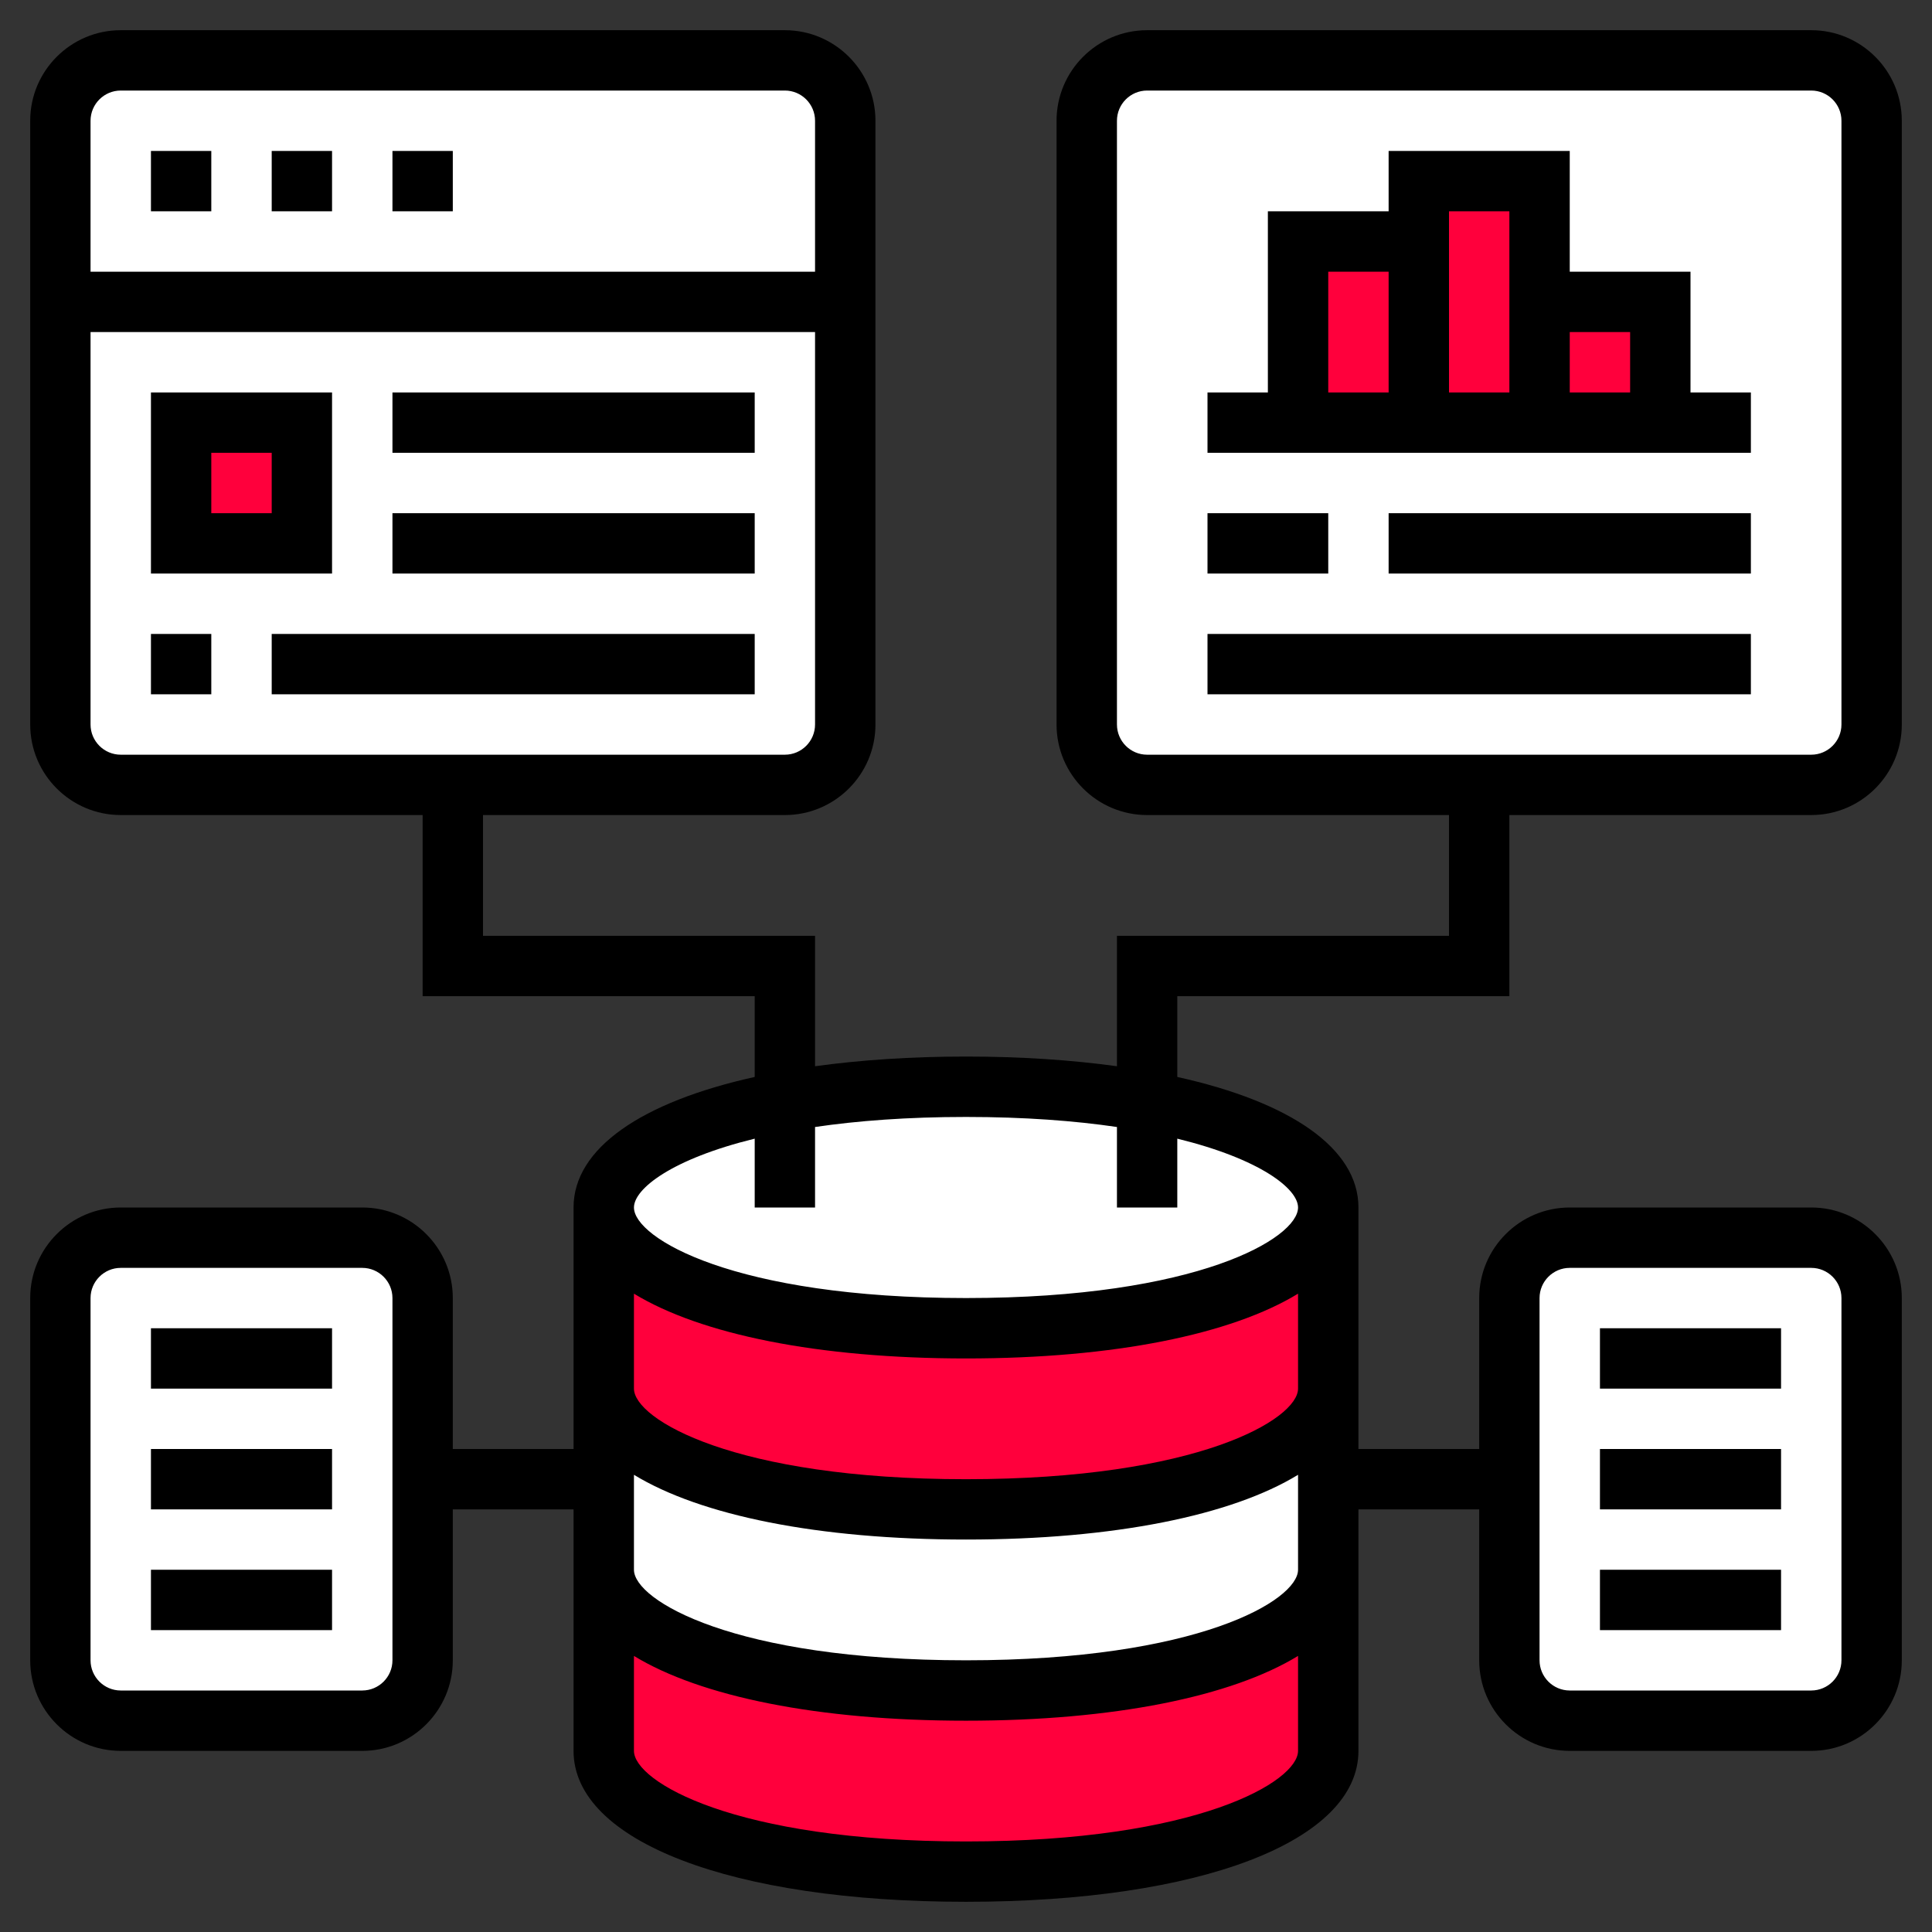
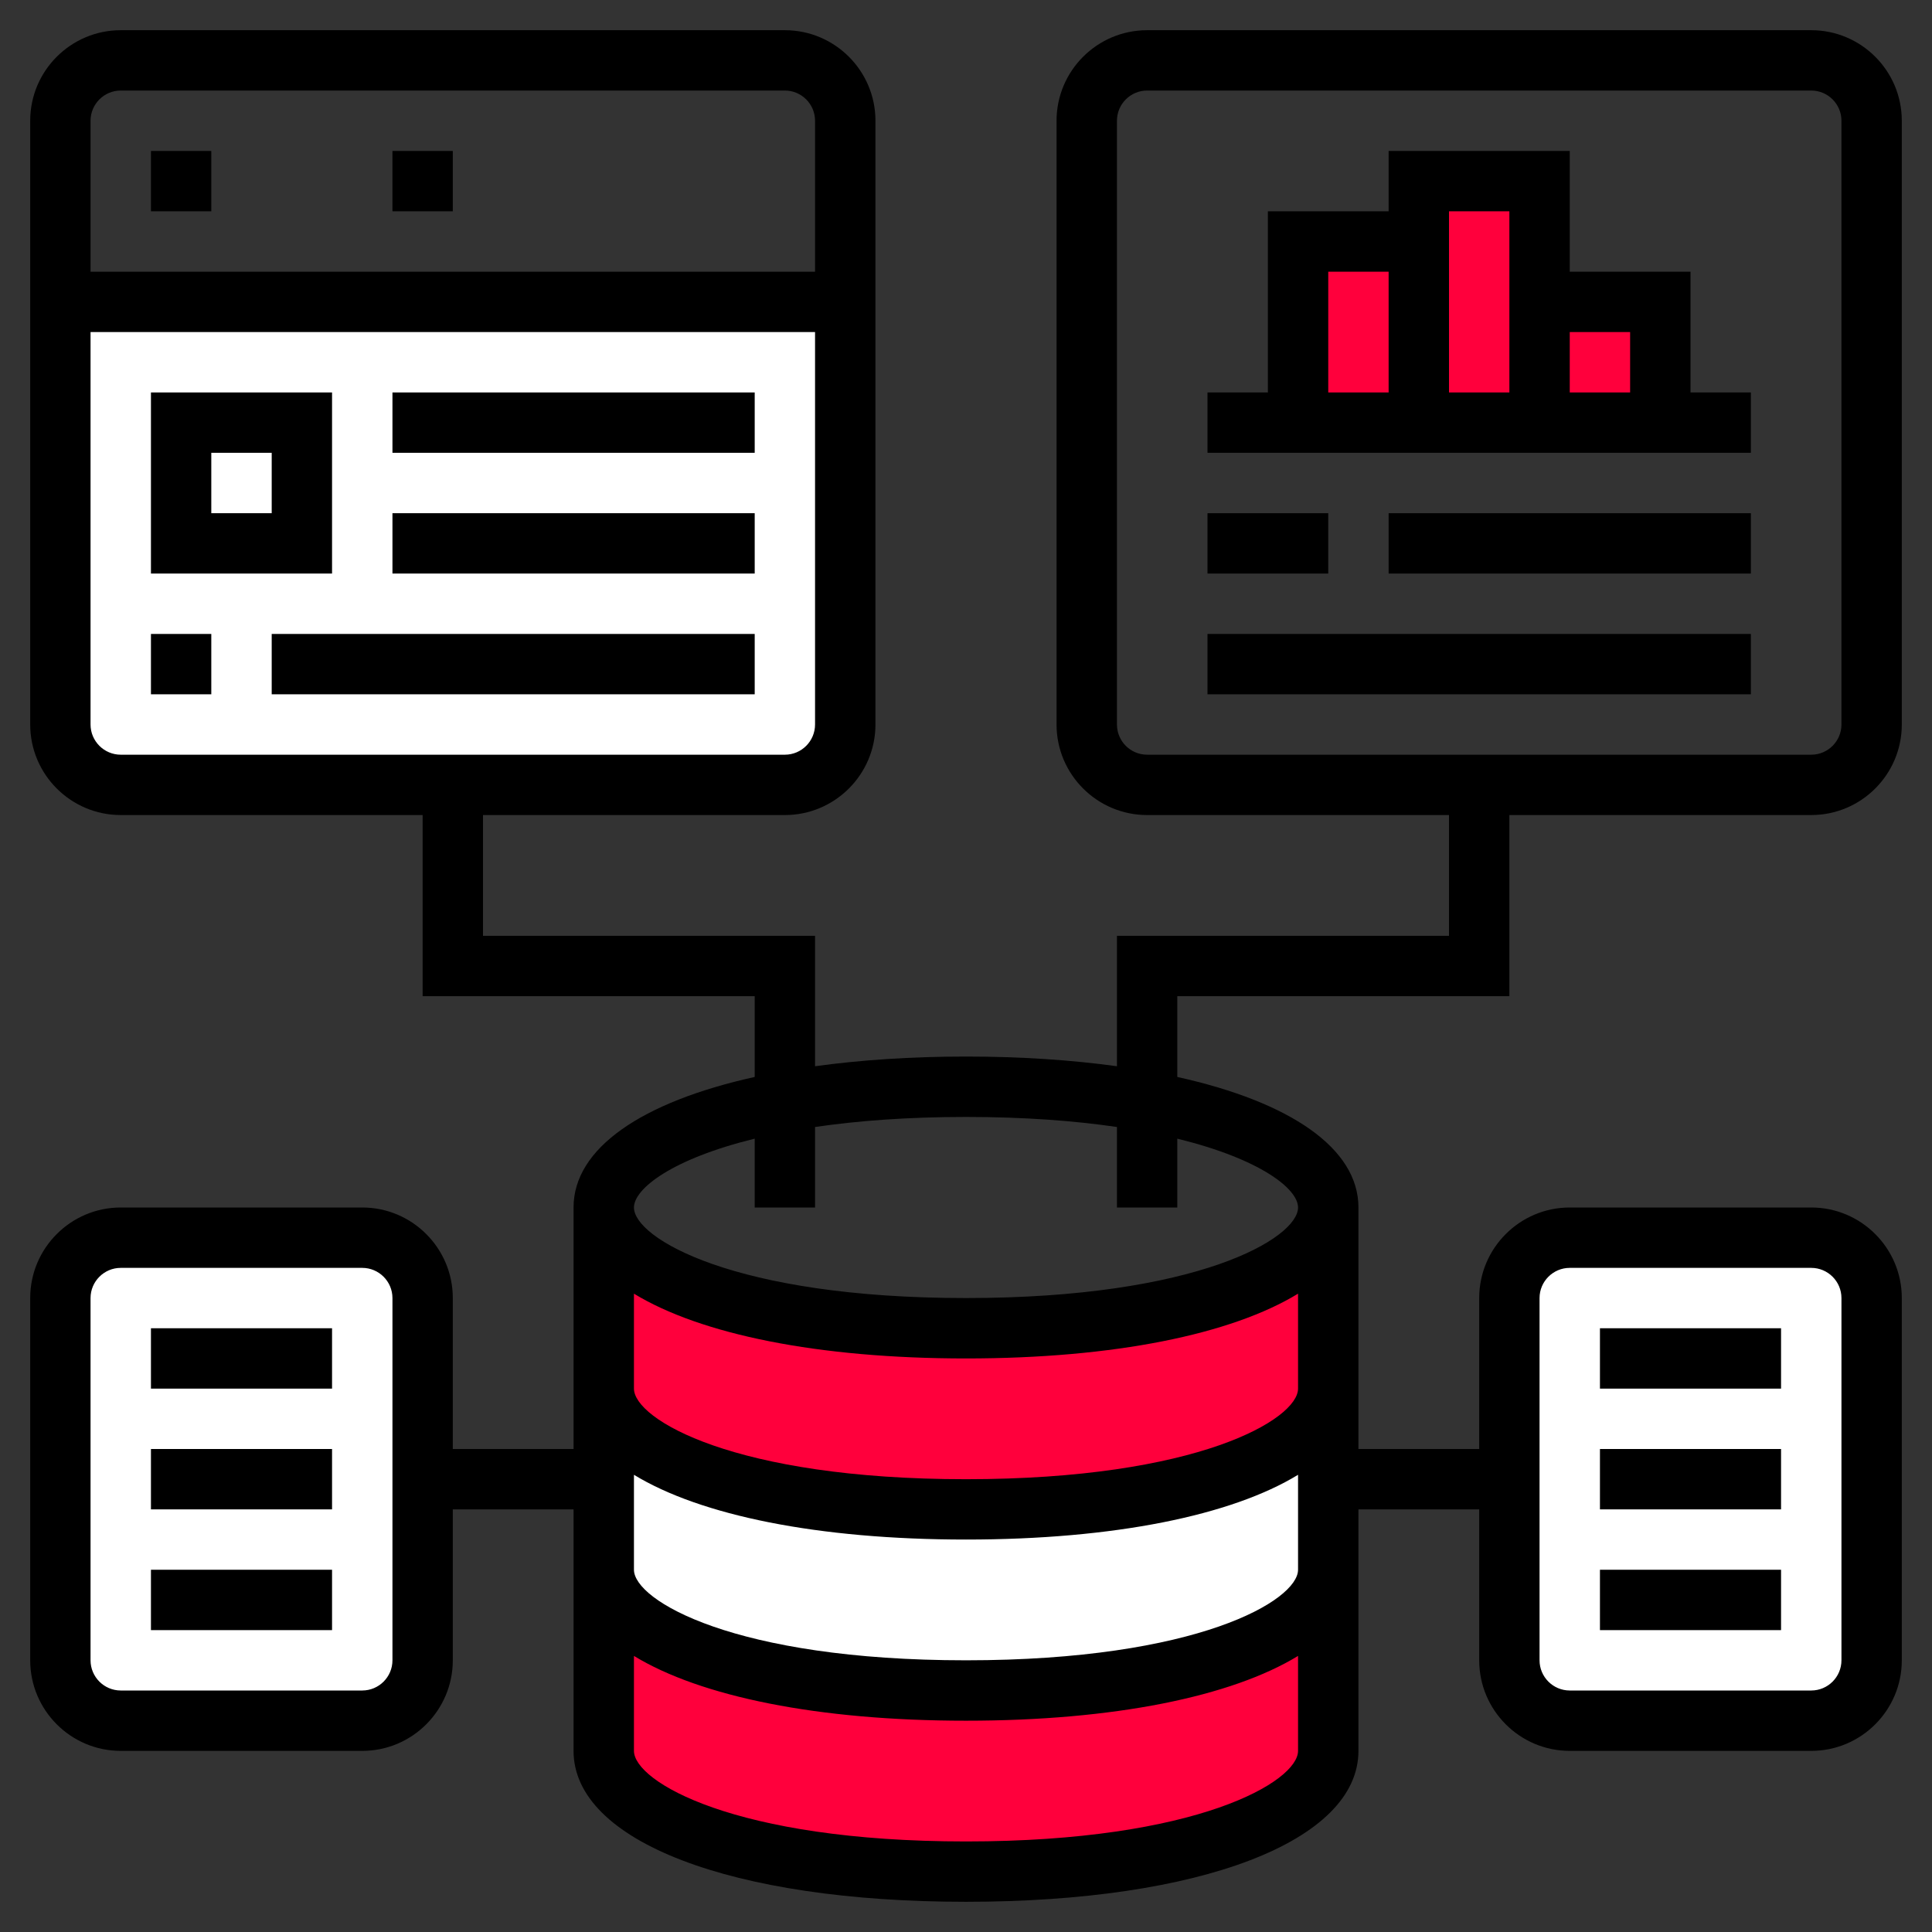
<svg xmlns="http://www.w3.org/2000/svg" width="60" height="60" viewBox="0 0 60 60" fill="none">
  <rect x="0" y="0" width="60" height="60" fill="#333333" stroke="none" />
  <g clip-path="url(#clip0_106_4723)">
    <path d="M1.875 22.5V9.375H26.25V22.5C26.25 23.531 25.406 24.375 24.375 24.375H14.062H3.75C2.719 24.375 1.875 23.531 1.875 22.5Z" fill="white" />
-     <path d="M5.625 13.125H9.375V16.875H5.625V13.125Z" fill="#FF003C" />
-     <path d="M1.875 9.375V3.75C1.875 2.719 2.719 1.875 3.75 1.875H24.375C25.406 1.875 26.25 2.719 26.25 3.75V9.375H1.875Z" fill="white" />
    <path d="M41.25 48.75V54.375C41.25 56.447 36.731 58.125 30 58.125C23.269 58.125 18.75 56.447 18.75 54.375V48.75C18.75 50.822 23.269 52.5 30 52.5C36.731 52.5 41.25 50.822 41.25 48.75Z" fill="#FF003C" />
    <path d="M30 41.25C36.731 41.25 41.25 39.572 41.25 37.5V43.125C41.25 45.197 36.731 46.875 30 46.875C23.269 46.875 18.75 45.197 18.75 43.125V37.5C18.75 39.572 23.269 41.25 30 41.25Z" fill="#FF003C" />
    <path d="M30 46.875C36.731 46.875 41.25 45.197 41.25 43.125V45.938V48.75C41.25 50.822 36.731 52.5 30 52.5C23.269 52.5 18.75 50.822 18.75 48.75V45.938V43.125C18.75 45.197 23.269 46.875 30 46.875Z" fill="white" />
-     <path d="M35.625 34.209C39.131 34.847 41.25 36.084 41.25 37.5C41.25 39.572 36.731 41.25 30 41.25C23.269 41.25 18.75 39.572 18.75 37.5C18.75 36.084 20.869 34.847 24.375 34.209C25.978 33.919 27.881 33.75 30 33.75C32.119 33.75 34.022 33.919 35.625 34.209Z" fill="white" />
    <path d="M58.125 40.312V51.562C58.125 52.594 57.281 53.438 56.25 53.438H48.75C47.719 53.438 46.875 52.594 46.875 51.562V45.938V40.312C46.875 39.281 47.719 38.438 48.75 38.438H56.25C57.281 38.438 58.125 39.281 58.125 40.312Z" fill="white" />
    <path d="M1.875 51.562V40.312C1.875 39.281 2.719 38.438 3.75 38.438H11.25C12.281 38.438 13.125 39.281 13.125 40.312V45.938V51.562C13.125 52.594 12.281 53.438 11.25 53.438H3.75C2.719 53.438 1.875 52.594 1.875 51.562Z" fill="white" />
-     <path d="M58.125 3.75V22.5C58.125 23.531 57.281 24.375 56.25 24.375H45.938H35.625C34.594 24.375 33.75 23.531 33.75 22.5V3.75C33.75 2.719 34.594 1.875 35.625 1.875H56.25C57.281 1.875 58.125 2.719 58.125 3.75Z" fill="white" />
    <path d="M47.812 9.375H51.562V13.125H47.812V9.375Z" fill="#FF003C" />
    <path d="M47.812 9.375V13.125H44.062V7.5V5.625H47.812V9.375Z" fill="#FF003C" />
    <path d="M40.312 7.5H44.062V13.125H40.312V7.5Z" fill="#FF003C" />
    <path d="M49.688 41.25H55.312V43.125H49.688V41.25Z" fill="black" />
    <path d="M49.688 45H55.312V46.875H49.688V45Z" fill="black" />
-     <path d="M49.688 48.75H55.312V50.625H49.688V48.75Z" fill="black" />
+     <path d="M49.688 48.75H55.312V50.625H49.688Z" fill="black" />
    <path d="M4.688 41.25H10.312V43.125H4.688V41.25Z" fill="black" />
    <path d="M4.688 45H10.312V46.875H4.688V45Z" fill="black" />
    <path d="M4.688 48.75H10.312V50.625H4.688V48.75Z" fill="black" />
    <path d="M52.5 8.438H48.75V4.688H43.125V6.562H39.375V12.188H37.5V14.062H54.375V12.188H52.5V8.438ZM50.625 10.312V12.188H48.75V10.312H50.625ZM46.875 6.562V8.438V12.188H45V6.562H46.875ZM41.25 8.438H43.125V12.188H41.25V8.438Z" fill="black" />
    <path d="M37.5 15.938H41.25V17.812H37.5V15.938Z" fill="black" />
    <path d="M43.125 15.938H54.375V17.812H43.125V15.938Z" fill="black" />
    <path d="M37.5 19.688H54.375V21.562H37.5V19.688Z" fill="black" />
-     <path d="M8.438 4.688H10.312V6.562H8.438V4.688Z" fill="black" />
    <path d="M4.688 4.688H6.562V6.562H4.688V4.688Z" fill="black" />
    <path d="M12.188 4.688H14.062V6.562H12.188V4.688Z" fill="black" />
    <path d="M10.312 12.188H4.688V17.812H10.312V12.188ZM8.438 15.938H6.562V14.062H8.438V15.938Z" fill="black" />
    <path d="M12.188 12.188H23.438V14.062H12.188V12.188Z" fill="black" />
    <path d="M12.188 15.938H23.438V17.812H12.188V15.938Z" fill="black" />
    <path d="M4.688 19.688H6.562V21.562H4.688V19.688Z" fill="black" />
    <path d="M8.438 19.688H23.438V21.562H8.438V19.688Z" fill="black" />
    <path d="M46.875 30.938V25.312H56.25C57.801 25.312 59.062 24.051 59.062 22.5V3.75C59.062 2.199 57.801 0.938 56.25 0.938H35.625C34.074 0.938 32.812 2.199 32.812 3.75V22.5C32.812 24.051 34.074 25.312 35.625 25.312H45V29.062H34.688V33.113C33.276 32.919 31.706 32.812 30 32.812C28.294 32.812 26.724 32.919 25.312 33.113V29.062H15V25.312H24.375C25.926 25.312 27.188 24.051 27.188 22.5V3.75C27.188 2.199 25.926 0.938 24.375 0.938H3.75C2.199 0.938 0.938 2.199 0.938 3.75V22.5C0.938 24.051 2.199 25.312 3.75 25.312H13.125V30.938H23.438V33.446C19.929 34.222 17.812 35.661 17.812 37.5V45H14.062V40.312C14.062 38.762 12.801 37.5 11.25 37.5H3.75C2.199 37.5 0.938 38.762 0.938 40.312V51.562C0.938 53.113 2.199 54.375 3.75 54.375H11.25C12.801 54.375 14.062 53.113 14.062 51.562V46.875H17.812V54.375C17.812 57.179 22.71 59.062 30 59.062C37.29 59.062 42.188 57.179 42.188 54.375V46.875H45.938V51.562C45.938 53.113 47.199 54.375 48.75 54.375H56.25C57.801 54.375 59.062 53.113 59.062 51.562V40.312C59.062 38.762 57.801 37.5 56.25 37.5H48.75C47.199 37.5 45.938 38.762 45.938 40.312V45H42.188V37.5C42.188 35.661 40.071 34.222 36.562 33.446V30.938H46.875ZM34.688 22.5V3.75C34.688 3.233 35.108 2.812 35.625 2.812H56.25C56.767 2.812 57.188 3.233 57.188 3.75V22.5C57.188 23.017 56.767 23.438 56.25 23.438H35.625C35.108 23.438 34.688 23.017 34.688 22.5ZM3.75 2.812H24.375C24.892 2.812 25.312 3.233 25.312 3.75V8.438H2.812V3.75C2.812 3.233 3.233 2.812 3.75 2.812ZM2.812 22.5V10.312H25.312V22.5C25.312 23.017 24.892 23.438 24.375 23.438H3.75C3.233 23.438 2.812 23.017 2.812 22.5ZM12.188 51.562C12.188 52.079 11.767 52.5 11.25 52.5H3.75C3.233 52.5 2.812 52.079 2.812 51.562V40.312C2.812 39.796 3.233 39.375 3.75 39.375H11.25C11.767 39.375 12.188 39.796 12.188 40.312V51.562ZM47.812 40.312C47.812 39.796 48.233 39.375 48.75 39.375H56.25C56.767 39.375 57.188 39.796 57.188 40.312V51.562C57.188 52.079 56.767 52.5 56.25 52.5H48.75C48.233 52.5 47.812 52.079 47.812 51.562V40.312ZM30 57.188C22.802 57.188 19.688 55.325 19.688 54.375V51.426C21.752 52.686 25.397 53.438 30 53.438C34.603 53.438 38.248 52.686 40.312 51.426V54.375C40.312 55.325 37.198 57.188 30 57.188ZM30 51.562C22.802 51.562 19.688 49.7 19.688 48.75V45.801C21.752 47.061 25.397 47.812 30 47.812C34.603 47.812 38.248 47.061 40.312 45.801V48.75C40.312 49.7 37.198 51.562 30 51.562ZM30 45.938C22.802 45.938 19.688 44.075 19.688 43.125V40.176C21.752 41.436 25.397 42.188 30 42.188C34.603 42.188 38.248 41.436 40.312 40.176V43.125C40.312 44.075 37.198 45.938 30 45.938ZM40.312 37.5C40.312 38.45 37.198 40.312 30 40.312C22.802 40.312 19.688 38.45 19.688 37.5C19.688 36.917 20.867 35.992 23.438 35.362V37.5H25.312V35C26.625 34.807 28.181 34.688 30 34.688C31.819 34.688 33.375 34.807 34.688 35V37.5H36.562V35.362C39.133 35.992 40.312 36.917 40.312 37.5Z" fill="black" />
  </g>
  <defs>
    <clipPath id="clip0_106_4723">
      <rect width="60" height="60" fill="white" />
    </clipPath>
  </defs>
</svg>